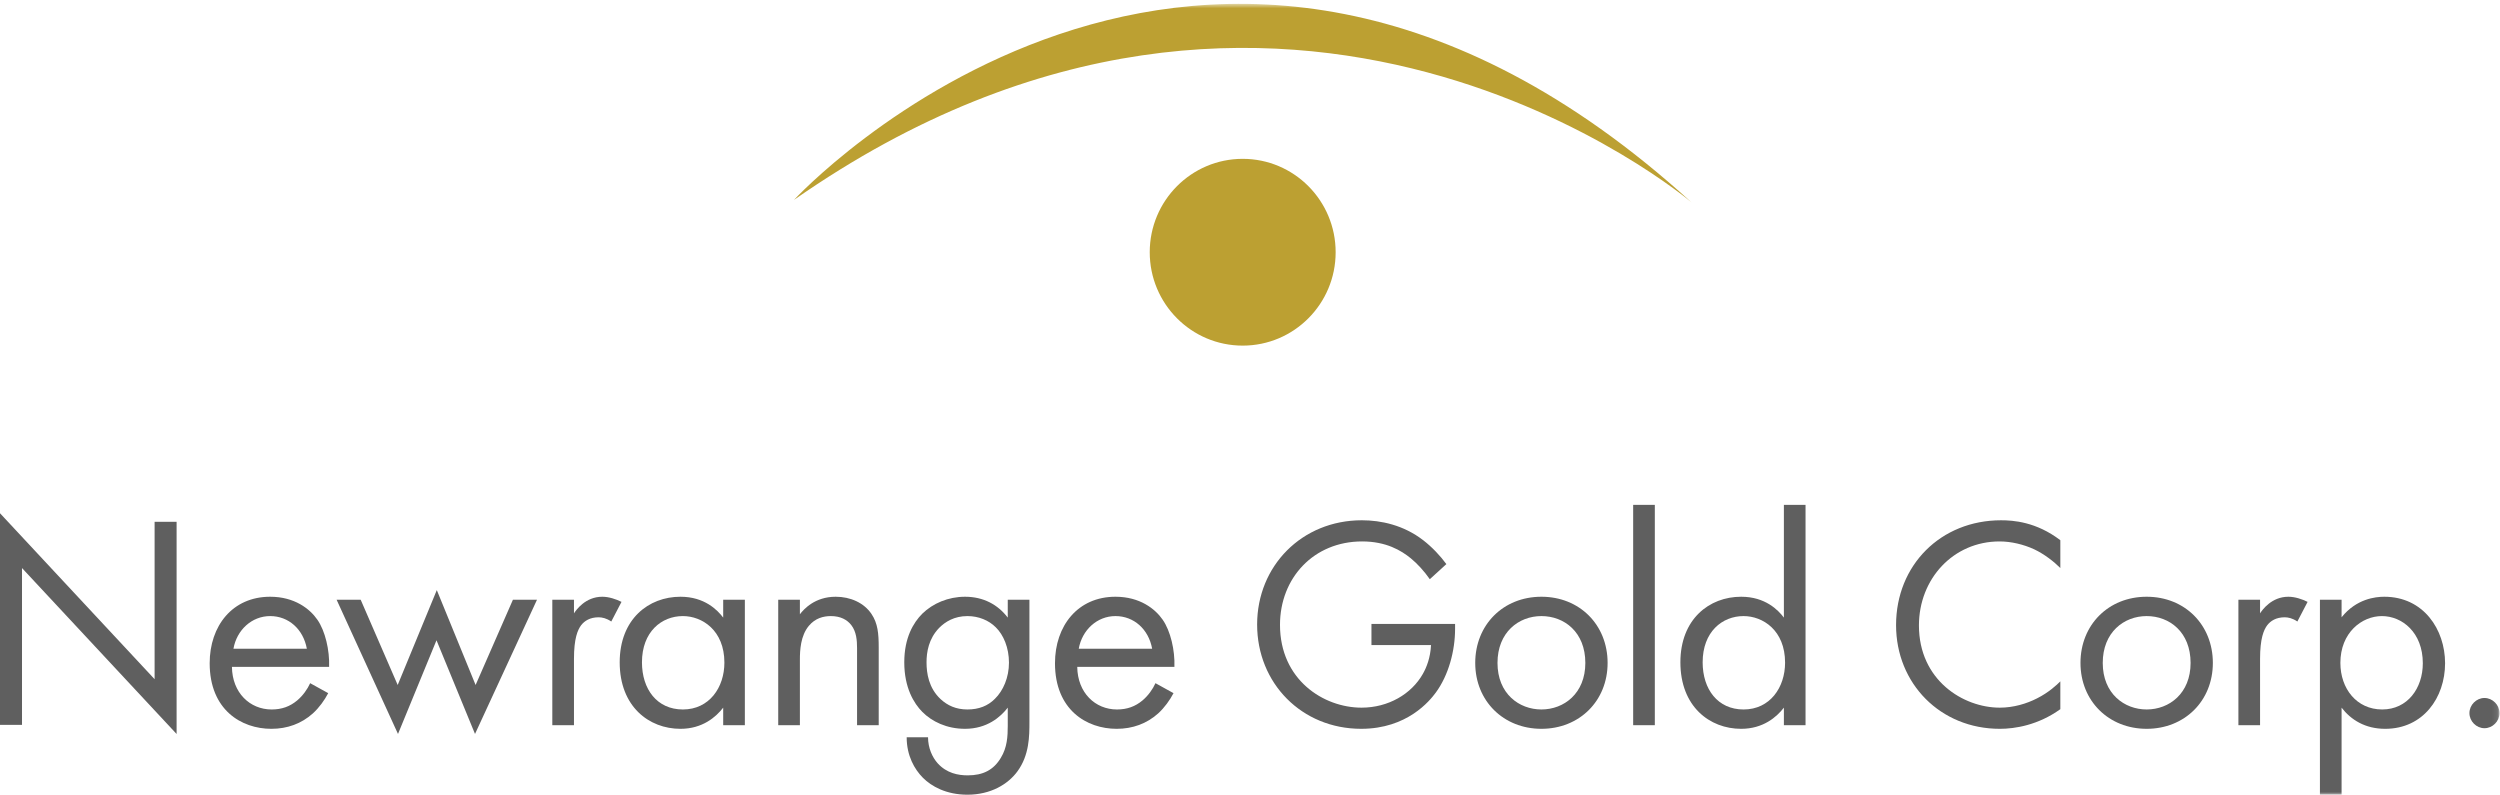
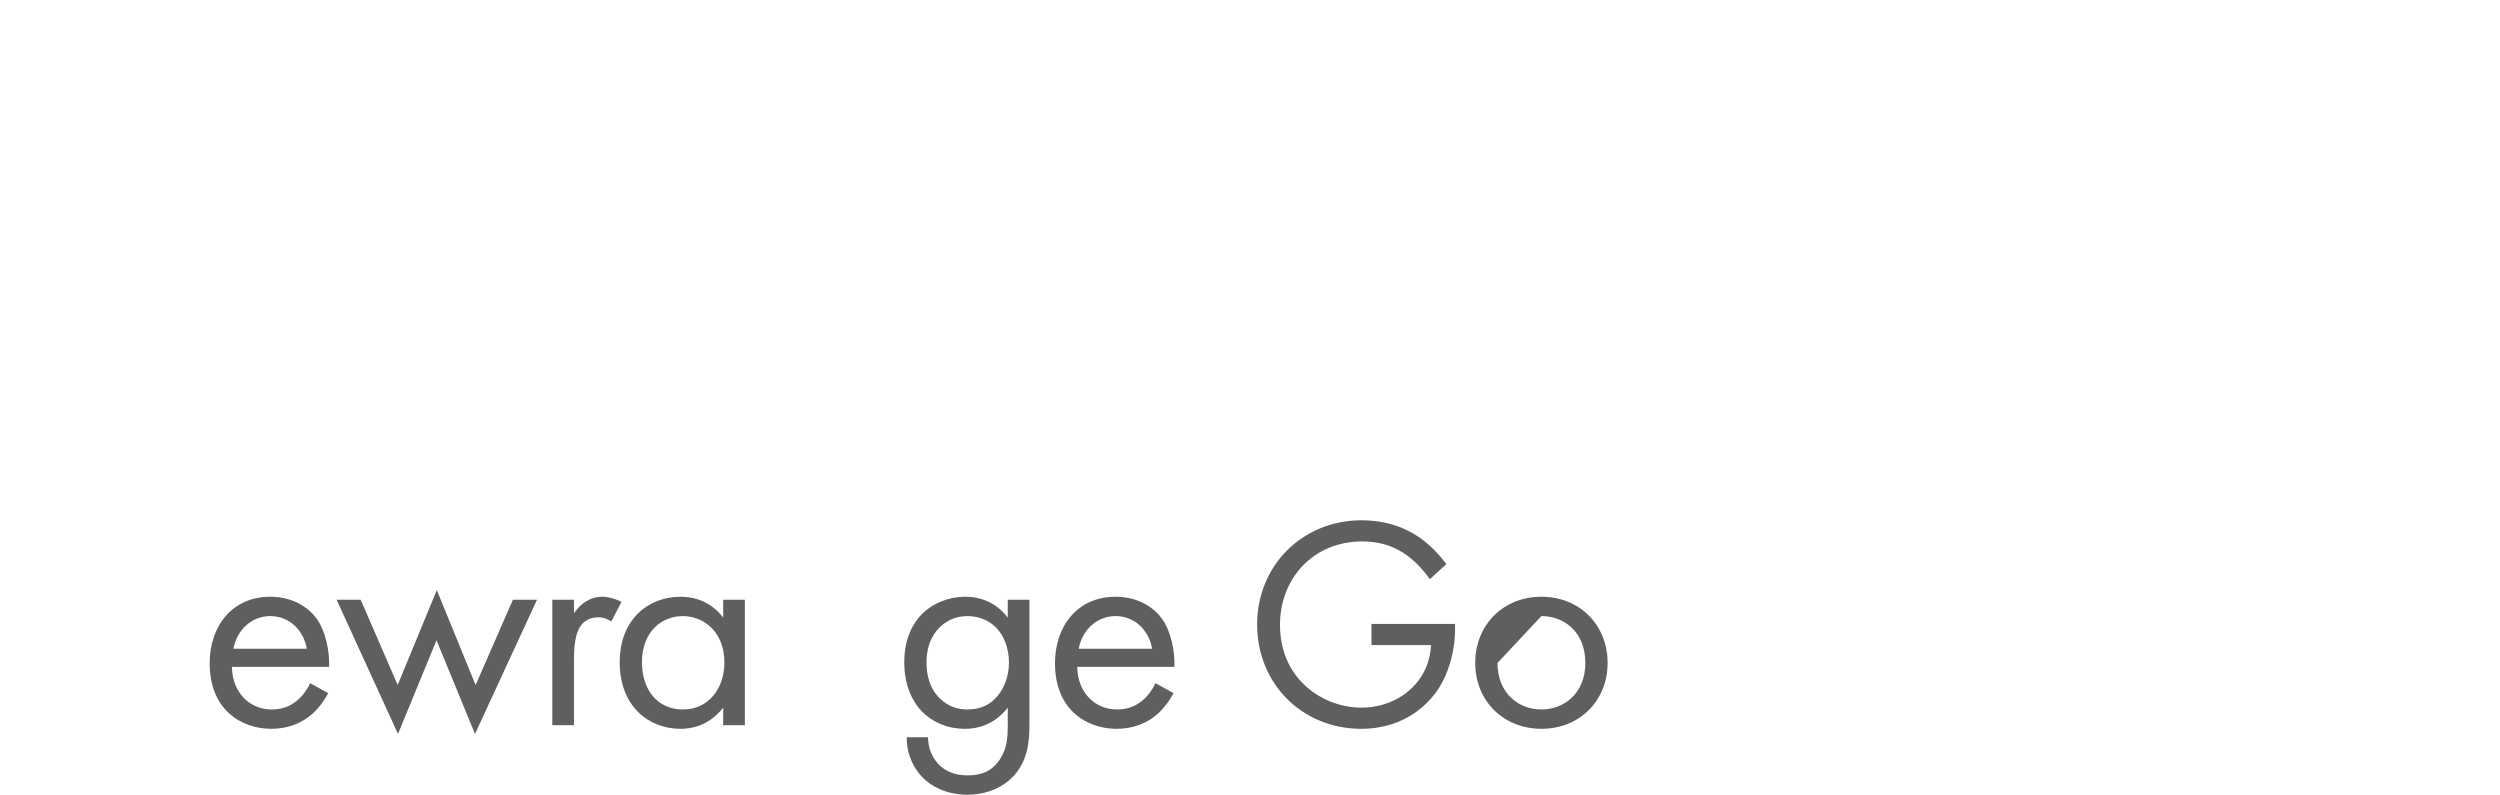
<svg xmlns="http://www.w3.org/2000/svg" xmlns:xlink="http://www.w3.org/1999/xlink" width="453px" height="144px" viewBox="0 0 453 144" version="1.1">
  <title>Group 31</title>
  <desc>Created with Sketch.</desc>
  <defs>
-     <polygon id="path-1" points="0 144 452.913 144 452.913 0.696 0 0.696" />
-   </defs>
+     </defs>
  <g id="Page-1" stroke="none" stroke-width="1" fill="none" fill-rule="evenodd">
    <g id="Group-31">
-       <polygon id="Fill-1" fill="#5F5F5F" points="0 131.344 3.987 131.344 3.987 102.932 32 133 32 94.546 28.014 94.546 28.014 123.07 0 93" />
      <g id="Group-30">
        <path d="M55.601,117.549 C54.948,113.989 52.276,111.634 48.951,111.634 C45.625,111.634 42.899,114.153 42.3,117.549 L55.601,117.549 Z M59.471,125.6 C58.818,126.859 57.836,128.227 56.692,129.269 C54.619,131.13 52.058,132.062 49.168,132.062 C43.717,132.062 37.993,128.611 37.993,120.178 C37.993,113.387 42.135,108.129 48.951,108.129 C53.366,108.129 56.146,110.319 57.509,112.292 C58.926,114.319 59.744,117.824 59.635,120.834 L42.027,120.834 C42.081,125.545 45.298,128.557 49.222,128.557 C51.076,128.557 52.549,128.008 53.857,126.915 C54.892,126.037 55.71,124.886 56.2,123.793 L59.471,125.6 Z" id="Fill-2" fill="#5F5F5F" />
        <polygon id="Fill-4" fill="#5F5F5F" points="65.357 108.677 72.061 124.121 79.149 106.925 86.18 124.121 92.94 108.677 97.302 108.677 86.072 132.993 79.094 116.016 72.117 132.993 60.995 108.677" />
        <path d="M100.079,108.677 L104.004,108.677 L104.004,111.142 C104.386,110.54 106.076,108.13 109.128,108.13 C110.328,108.13 111.635,108.567 112.617,109.06 L110.764,112.62 C109.891,112.018 109.074,111.853 108.474,111.853 C106.894,111.853 105.911,112.511 105.312,113.277 C104.658,114.153 104.004,115.687 104.004,119.411 L104.004,131.405 L100.079,131.405 L100.079,108.677 Z" id="Fill-6" fill="#5F5F5F" />
        <path d="M116.323,120.014 C116.323,124.886 119.049,128.557 123.737,128.557 C128.534,128.557 131.26,124.559 131.26,120.069 C131.26,114.209 127.226,111.634 123.737,111.634 C119.867,111.634 116.323,114.482 116.323,120.014 Z M131.042,108.677 L134.968,108.677 L134.968,131.404 L131.042,131.404 L131.042,128.227 C129.733,129.925 127.28,132.062 123.301,132.062 C117.576,132.062 112.289,128.008 112.289,120.014 C112.289,112.182 117.522,108.129 123.301,108.129 C127.661,108.129 130.006,110.539 131.042,111.909 L131.042,108.677 Z" id="Fill-8" fill="#5F5F5F" />
-         <path d="M141.015,108.677 L144.941,108.677 L144.941,111.306 C145.649,110.375 147.665,108.13 151.427,108.13 C154.098,108.13 156.552,109.225 157.915,111.252 C159.059,112.948 159.223,114.811 159.223,117.329 L159.223,131.405 L155.299,131.405 L155.299,117.439 C155.299,116.07 155.188,114.482 154.262,113.277 C153.499,112.292 152.3,111.635 150.555,111.635 C149.192,111.635 147.72,112.018 146.576,113.387 C145.049,115.194 144.941,117.877 144.941,119.521 L144.941,131.405 L141.015,131.405 L141.015,108.677 Z" id="Fill-10" fill="#5F5F5F" />
        <path d="M170.177,113.77 C168.269,115.741 167.888,118.151 167.888,120.014 C167.888,121.985 168.269,124.668 170.451,126.695 C171.704,127.844 173.229,128.556 175.302,128.556 C177.373,128.556 179.009,127.9 180.262,126.639 C181.789,125.161 182.825,122.751 182.825,120.068 C182.825,117.385 181.843,115.03 180.426,113.66 C179.172,112.401 177.319,111.635 175.302,111.635 C172.903,111.635 171.267,112.675 170.177,113.77 Z M182.606,108.677 L186.531,108.677 L186.531,130.857 C186.531,133.322 186.531,136.827 184.35,139.784 C182.661,142.084 179.554,143.999 175.302,143.999 C171.431,143.999 168.76,142.468 167.234,140.935 C165.707,139.401 164.29,136.935 164.29,133.595 L168.16,133.595 C168.16,135.512 168.924,137.21 169.904,138.305 C171.54,140.111 173.612,140.495 175.356,140.495 C178.137,140.495 180.045,139.51 181.352,137.318 C182.498,135.457 182.606,133.43 182.606,131.514 L182.606,128.227 C181.298,129.925 178.845,132.061 174.866,132.061 C171.54,132.061 168.868,130.747 167.124,128.995 C165.599,127.461 163.854,124.614 163.854,120.014 C163.854,115.577 165.489,112.838 167.124,111.196 C169.032,109.333 171.812,108.13 174.866,108.13 C178.191,108.13 180.807,109.554 182.606,111.908 L182.606,108.677 Z" id="Fill-12" fill="#5F5F5F" />
        <path d="M208.77,117.549 C208.117,113.989 205.445,111.634 202.12,111.634 C198.795,111.634 196.069,114.153 195.47,117.549 L208.77,117.549 Z M212.64,125.6 C211.986,126.859 211.006,128.227 209.862,129.269 C207.789,131.13 205.228,132.062 202.338,132.062 C196.887,132.062 191.163,128.611 191.163,120.178 C191.163,113.387 195.305,108.129 202.12,108.129 C206.535,108.129 209.315,110.319 210.678,112.292 C212.096,114.319 212.914,117.824 212.804,120.834 L195.197,120.834 C195.251,125.545 198.468,128.557 202.393,128.557 C204.246,128.557 205.718,128.008 207.026,126.915 C208.062,126.037 208.88,124.886 209.371,123.793 L212.64,125.6 Z" id="Fill-14" fill="#5F5F5F" />
        <path d="M248.507,113.058 L263.661,113.058 L263.661,113.935 C263.661,117.987 262.462,122.368 260.173,125.489 C259.083,126.968 254.995,132.061 246.654,132.061 C235.859,132.061 227.792,123.792 227.792,113.169 C227.792,102.544 235.913,94.273 246.762,94.273 C250.251,94.273 254.339,95.149 257.885,97.888 C259.52,99.148 261.045,100.791 262.081,102.215 L259.083,104.952 C258.047,103.474 256.847,102.161 255.648,101.173 C253.904,99.751 251.179,98.107 246.817,98.107 C238.041,98.107 231.935,104.734 231.935,113.223 C231.935,123.19 239.839,128.227 246.708,128.227 C251.56,128.227 255.758,125.764 257.829,122.094 C258.484,120.945 259.191,119.192 259.3,116.892 L248.507,116.892 L248.507,113.058 Z" id="Fill-16" fill="#5F5F5F" />
-         <path d="M271.346,120.123 C271.346,125.708 275.27,128.556 279.305,128.556 C283.393,128.556 287.263,125.653 287.263,120.123 C287.263,114.537 283.447,111.634 279.305,111.634 C275.162,111.634 271.346,114.591 271.346,120.123 M267.312,120.123 C267.312,113.222 272.382,108.129 279.305,108.129 C286.229,108.129 291.298,113.222 291.298,120.123 C291.298,127.023 286.173,132.061 279.305,132.061 C272.436,132.061 267.312,127.023 267.312,120.123" id="Fill-18" fill="#5F5F5F" />
+         <path d="M271.346,120.123 C271.346,125.708 275.27,128.556 279.305,128.556 C283.393,128.556 287.263,125.653 287.263,120.123 C287.263,114.537 283.447,111.634 279.305,111.634 M267.312,120.123 C267.312,113.222 272.382,108.129 279.305,108.129 C286.229,108.129 291.298,113.222 291.298,120.123 C291.298,127.023 286.173,132.061 279.305,132.061 C272.436,132.061 267.312,127.023 267.312,120.123" id="Fill-18" fill="#5F5F5F" />
        <mask id="mask-2" fill="white">
          <use xlink:href="#path-1" />
        </mask>
        <g id="Clip-21" />
-         <polygon id="Fill-20" fill="#5F5F5F" mask="url(#mask-2)" points="295.929 131.405 299.854 131.405 299.854 91.481 295.929 91.481" />
        <path d="M308.52,120.014 C308.52,124.886 311.247,128.557 315.933,128.557 C320.731,128.557 323.457,124.559 323.457,120.069 C323.457,114.209 319.424,111.634 315.933,111.634 C312.063,111.634 308.52,114.482 308.52,120.014 Z M323.24,91.481 L327.164,91.481 L327.164,131.404 L323.24,131.404 L323.24,128.227 C321.931,129.925 319.478,132.062 315.498,132.062 C309.774,132.062 304.487,128.008 304.487,120.014 C304.487,112.182 309.72,108.129 315.498,108.129 C319.859,108.129 322.202,110.539 323.24,111.909 L323.24,91.481 Z" id="Fill-22" fill="#5F5F5F" mask="url(#mask-2)" />
        <path d="M373.333,102.926 C372.188,101.777 370.443,100.408 368.589,99.531 C366.681,98.655 364.447,98.108 362.32,98.108 C353.926,98.108 347.711,104.899 347.711,113.332 C347.711,123.245 355.725,128.228 362.374,128.228 C364.829,128.228 367.226,127.516 369.136,126.53 C371.207,125.489 372.678,124.121 373.333,123.464 L373.333,128.502 C369.299,131.404 365.1,132.062 362.374,132.062 C351.581,132.062 343.567,123.847 343.567,113.278 C343.567,102.379 351.69,94.274 362.593,94.274 C364.773,94.274 368.971,94.547 373.333,97.889 L373.333,102.926 Z" id="Fill-23" fill="#5F5F5F" mask="url(#mask-2)" />
        <path d="M381.017,120.123 C381.017,125.708 384.941,128.556 388.976,128.556 C393.064,128.556 396.934,125.653 396.934,120.123 C396.934,114.537 393.118,111.634 388.976,111.634 C384.832,111.634 381.017,114.591 381.017,120.123 M376.983,120.123 C376.983,113.222 382.053,108.129 388.976,108.129 C395.898,108.129 400.969,113.222 400.969,120.123 C400.969,127.023 395.844,132.061 388.976,132.061 C382.107,132.061 376.983,127.023 376.983,120.123" id="Fill-24" fill="#5F5F5F" mask="url(#mask-2)" />
        <path d="M405.599,108.677 L409.523,108.677 L409.523,111.142 C409.906,110.54 411.596,108.13 414.648,108.13 C415.848,108.13 417.157,108.567 418.137,109.06 L416.283,112.62 C415.412,112.018 414.594,111.853 413.994,111.853 C412.413,111.853 411.431,112.511 410.832,113.277 C410.179,114.153 409.523,115.687 409.523,119.411 L409.523,131.405 L405.599,131.405 L405.599,108.677 Z" id="Fill-25" fill="#5F5F5F" mask="url(#mask-2)" />
        <path d="M439.014,120.178 C439.014,114.592 435.253,111.635 431.601,111.635 C427.947,111.635 424.077,114.646 424.077,120.122 C424.077,124.778 427.021,128.556 431.655,128.556 C436.234,128.556 439.014,124.722 439.014,120.178 Z M424.295,144.001 L420.371,144.001 L420.371,108.677 L424.295,108.677 L424.295,111.853 C426.967,108.513 430.402,108.13 432.037,108.13 C439.124,108.13 443.048,114.044 443.048,120.178 C443.048,126.42 439.07,132.062 432.2,132.062 C428.548,132.062 425.985,130.42 424.295,128.227 L424.295,144.001 Z" id="Fill-26" fill="#5F5F5F" mask="url(#mask-2)" />
        <path d="M450.187,126.475 C451.66,126.475 452.913,127.736 452.913,129.214 C452.913,130.692 451.66,131.952 450.187,131.952 C448.715,131.952 447.461,130.692 447.461,129.214 C447.461,127.736 448.715,126.475 450.187,126.475" id="Fill-27" fill="#5F5F5F" mask="url(#mask-2)" />
        <path d="M242.019,45.705 C242.019,55.05 234.478,62.626 225.176,62.626 C215.874,62.626 208.332,55.05 208.332,45.705 C208.332,36.359 215.874,28.782 225.176,28.782 C234.478,28.782 242.019,36.359 242.019,45.705" id="Fill-28" fill="#BCA032" mask="url(#mask-2)" />
-         <path d="M143.868,36.225 C143.868,36.225 217.851,-44.004 306.482,36.658 C306.482,36.658 232.996,-26.006 143.868,36.225" id="Fill-29" fill="#BCA032" mask="url(#mask-2)" />
      </g>
    </g>
  </g>
</svg>